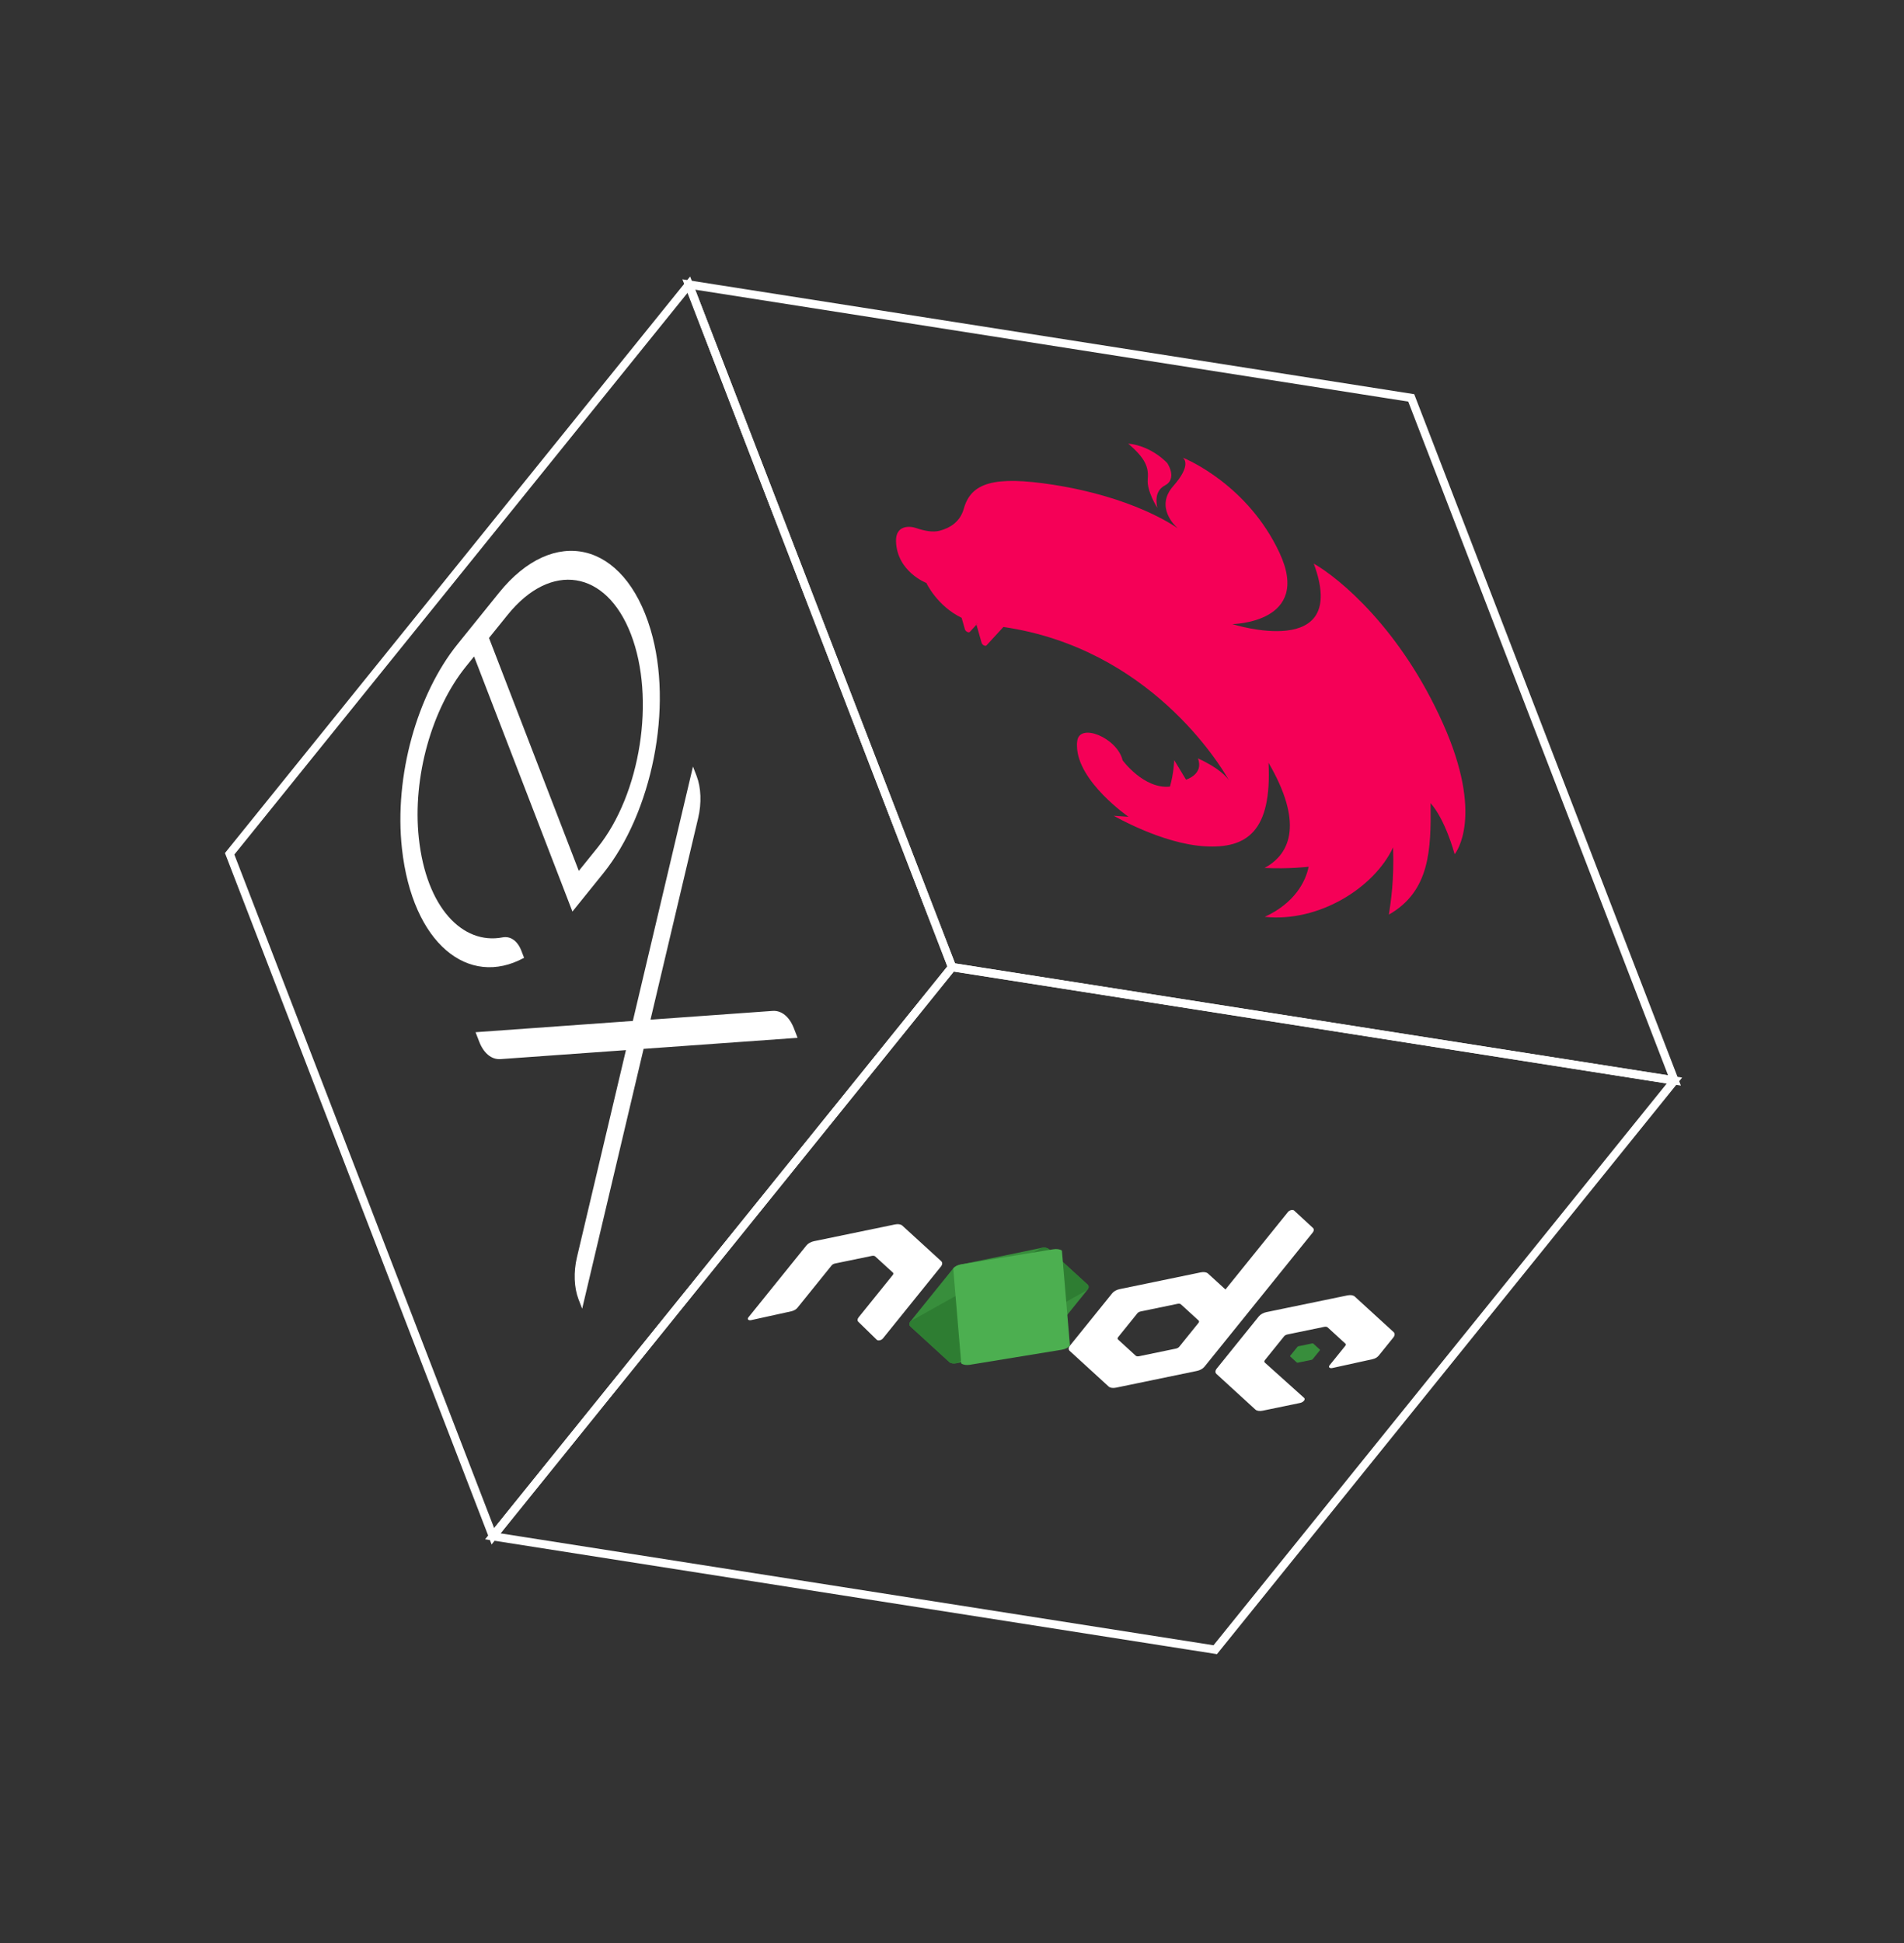
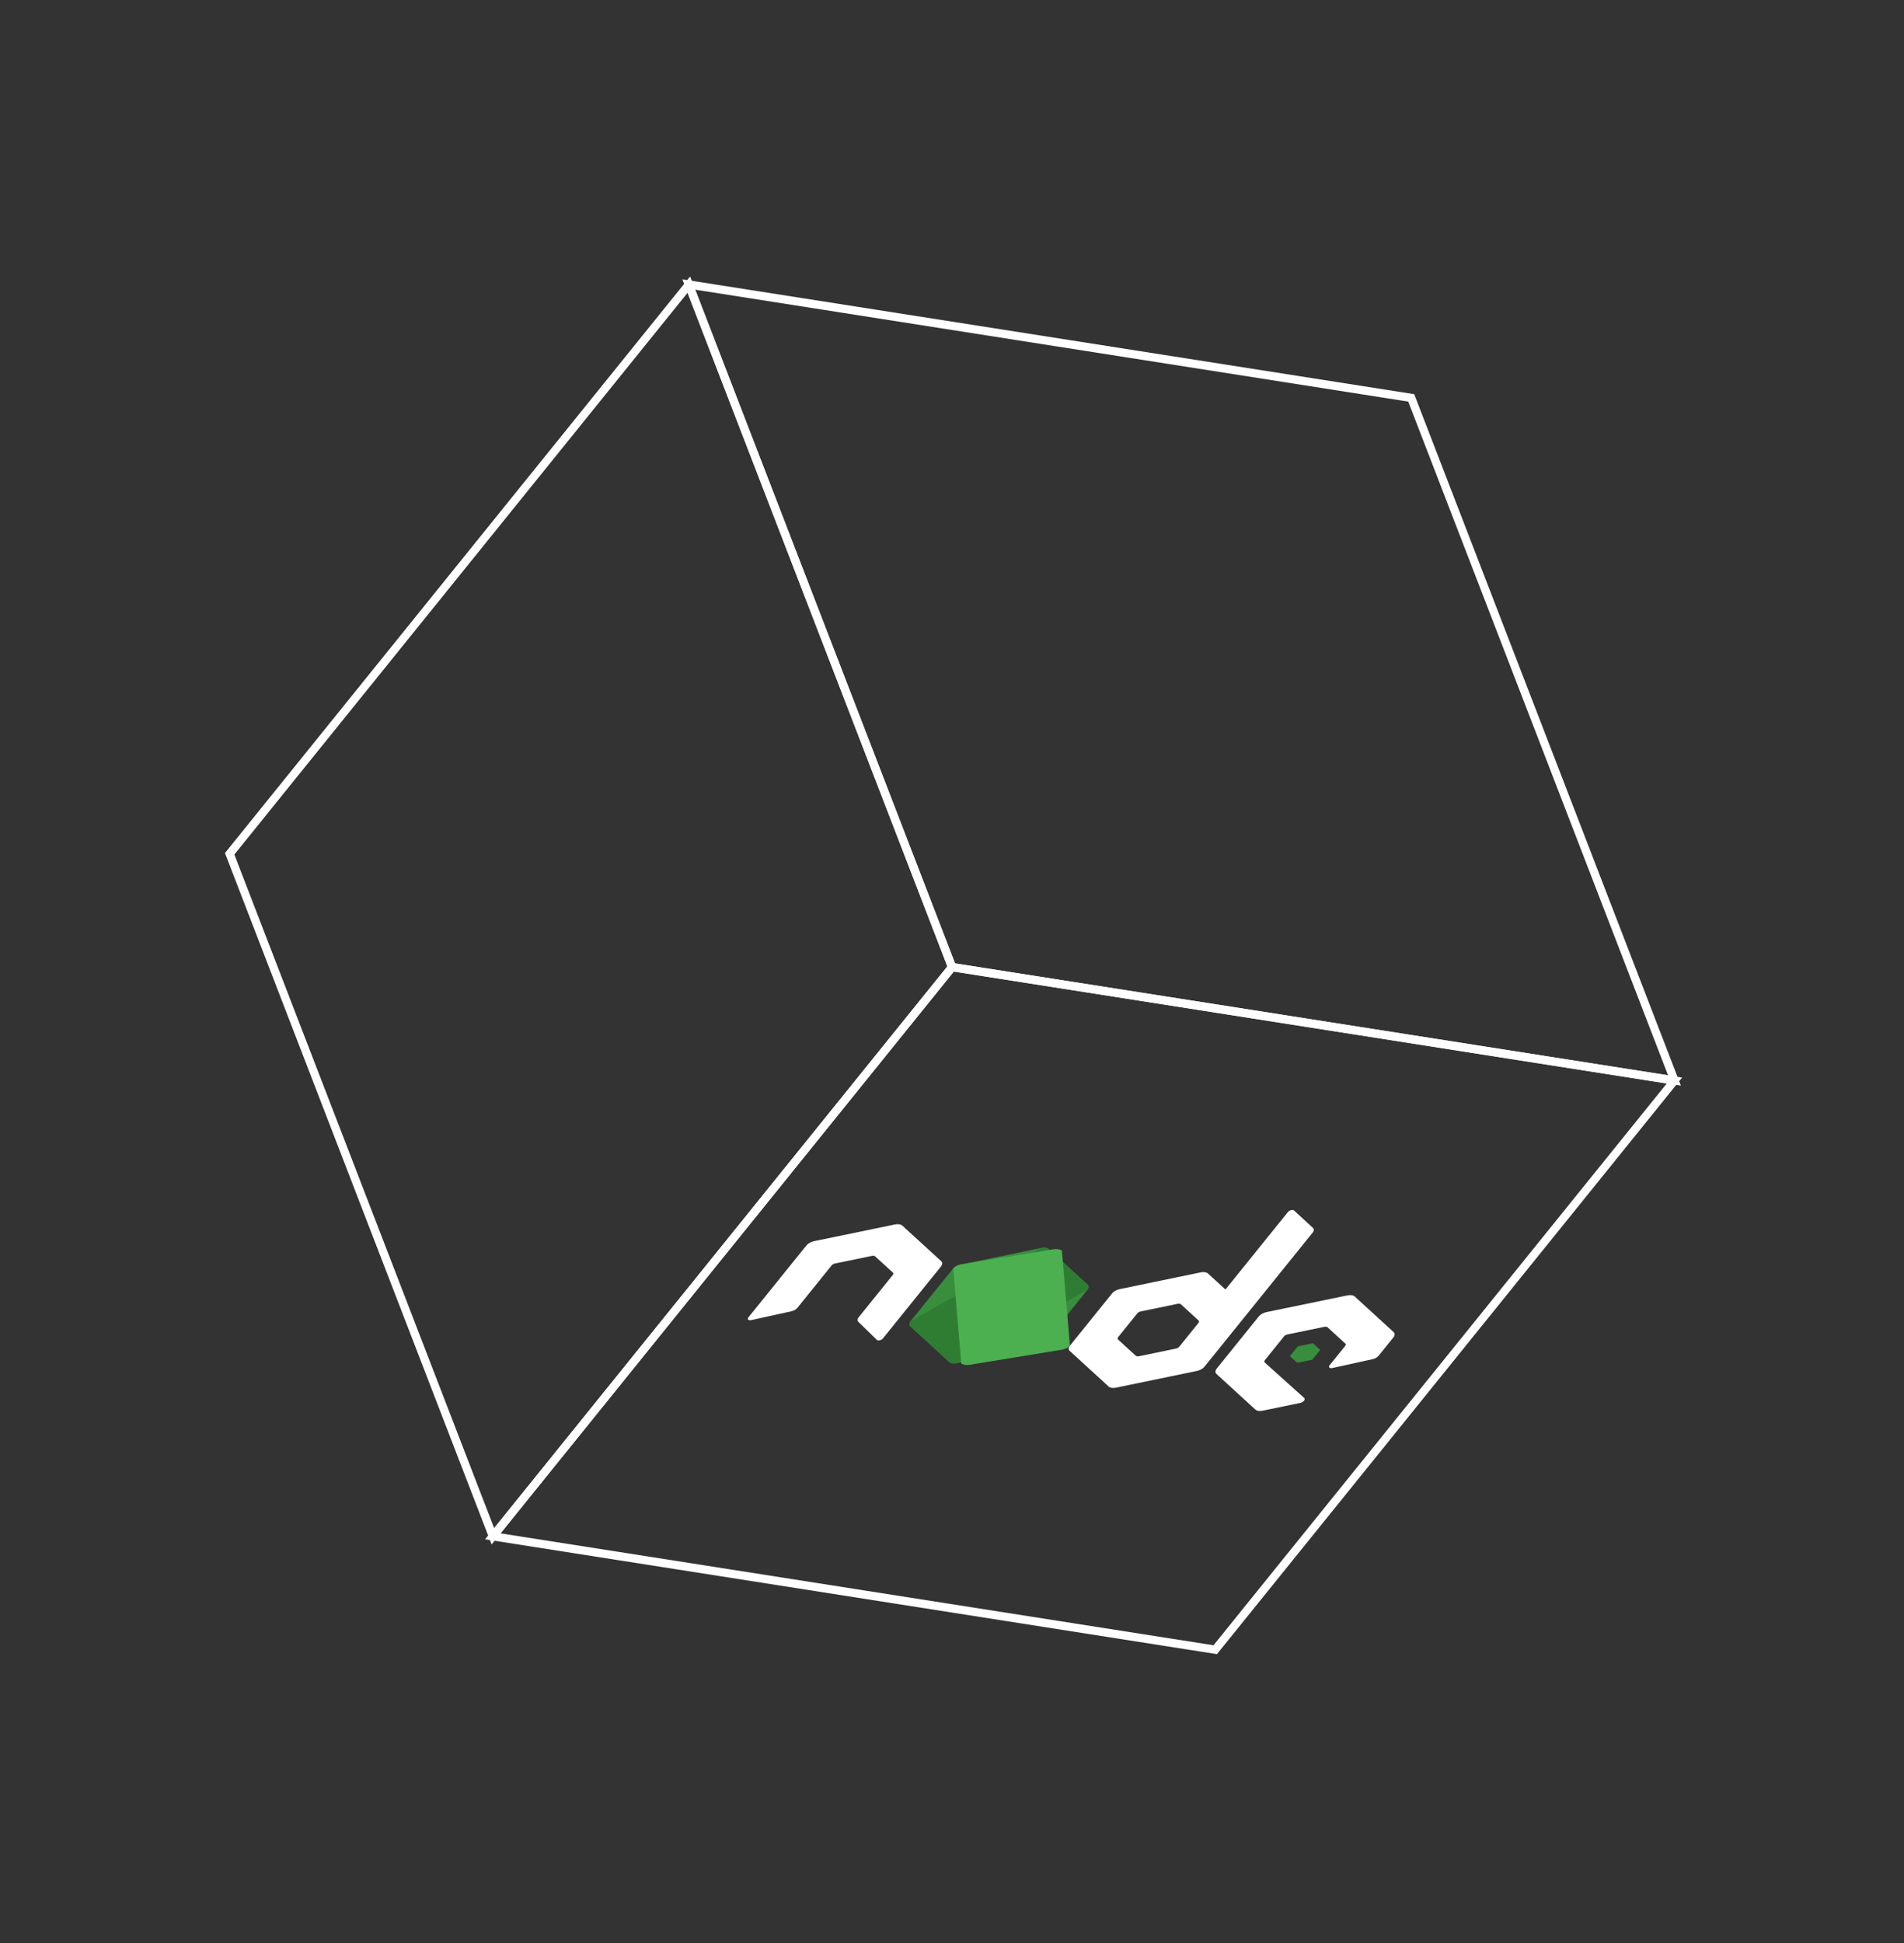
<svg xmlns="http://www.w3.org/2000/svg" width="200" height="204" viewBox="0 0 200 204" fill="none">
  <rect x="0" y="0" width="200" height="204" fill="#333333" stroke="none" />
  <g clip-path="url(#clip0_2950_1014)">
    <path d="M109.393 131.019L100.873 132.779C100.554 132.844 100.255 133.011 100.09 133.216L95.653 138.713C95.488 138.919 95.48 139.13 95.633 139.271L99.719 143.007C99.871 143.146 100.163 143.192 100.48 143.127L109.002 141.366C109.319 141.299 109.617 141.133 109.782 140.927L114.219 135.431C114.384 135.225 114.392 135.013 114.239 134.873L110.154 131.139C110.078 131.069 109.966 131.023 109.835 131.002C109.703 130.981 109.551 130.986 109.391 131.019M137.827 141.049L136.407 141.342C136.354 141.353 136.305 141.381 136.278 141.415L135.538 142.332C135.51 142.366 135.509 142.401 135.534 142.425L136.215 143.048C136.24 143.071 136.288 143.078 136.342 143.067L137.762 142.774C137.815 142.763 137.864 142.735 137.892 142.701L138.632 141.784C138.66 141.75 138.661 141.715 138.635 141.691L137.953 141.069C137.941 141.057 137.923 141.05 137.901 141.046C137.879 141.043 137.854 141.043 137.827 141.049Z" fill="#388E3C" />
    <path d="M137.917 128.927L135.937 127.098C135.875 127.04 135.756 127.022 135.625 127.052C135.494 127.082 135.37 127.152 135.3 127.239L128.724 135.386L126.889 133.709C126.813 133.639 126.701 133.593 126.57 133.572C126.439 133.552 126.286 133.556 126.127 133.589L126.128 133.589L117.608 135.349C117.289 135.414 116.991 135.581 116.826 135.786L112.39 141.282C112.224 141.488 112.216 141.7 112.369 141.84L116.455 145.576C116.607 145.716 116.899 145.761 117.216 145.696L125.738 143.935C126.054 143.869 126.353 143.702 126.518 143.496L137.89 129.406C138.034 129.228 138.043 129.045 137.917 128.927ZM123.519 141.594L119.647 142.394C119.502 142.424 119.37 142.403 119.301 142.34L117.444 140.642C117.372 140.578 117.377 140.481 117.452 140.388L119.469 137.889C119.544 137.796 119.679 137.72 119.825 137.689L123.698 136.89C123.771 136.875 123.838 136.873 123.898 136.882C123.959 136.892 124.008 136.913 124.044 136.944L125.901 138.641C125.97 138.706 125.966 138.803 125.89 138.896L123.874 141.395C123.799 141.487 123.664 141.564 123.519 141.594Z" fill="white" />
    <path d="M109.393 131.019L95.653 138.713C95.488 138.919 95.48 139.13 95.633 139.271L99.719 143.007C99.871 143.146 100.163 143.192 100.48 143.127L114.219 135.431C114.384 135.225 114.392 135.013 114.239 134.873L110.154 131.139C110.078 131.069 109.966 131.023 109.835 131.002C109.703 130.981 109.551 130.986 109.391 131.019" fill="#2E7D32" />
    <path d="M110.645 131.163L100.98 132.743C100.618 132.801 100.293 132.965 100.127 133.17L100.971 143.151C101.166 143.296 101.511 143.35 101.871 143.292L111.538 141.71C111.899 141.651 112.224 141.488 112.389 141.283L111.546 131.304C111.448 131.231 111.312 131.181 111.157 131.157C111 131.132 110.825 131.133 110.644 131.163" fill="#4CAF50" />
    <path d="M146.387 139.858L142.303 136.124C142.226 136.054 142.114 136.008 141.983 135.987C141.852 135.967 141.7 135.972 141.54 136.005L133.022 137.764C132.704 137.829 132.401 138.001 132.229 138.213L127.811 143.687C127.64 143.899 127.629 144.117 127.782 144.256L131.867 147.993C132.02 148.133 132.309 148.178 132.629 148.112L136.559 147.3C136.919 147.225 137.16 146.925 136.986 146.767L132.855 143.058C132.787 142.994 132.791 142.895 132.868 142.8L134.882 140.305C134.957 140.212 135.09 140.136 135.229 140.108L139.109 139.307L139.108 139.307C139.18 139.292 139.248 139.29 139.309 139.3C139.369 139.309 139.418 139.331 139.454 139.361L141.315 141.063C141.382 141.123 141.377 141.219 141.302 141.312L139.659 143.348C139.589 143.435 139.582 143.525 139.644 143.584C139.706 143.641 139.824 143.66 139.955 143.631L144.173 142.705C144.433 142.648 144.681 142.505 144.821 142.331L146.357 140.429C146.529 140.216 146.54 139.997 146.387 139.858ZM98.863 132.411L94.778 128.677C94.702 128.607 94.59 128.561 94.459 128.54C94.328 128.52 94.175 128.524 94.016 128.557L85.497 130.317C85.18 130.382 84.876 130.553 84.705 130.766L78.61 138.318C78.539 138.405 78.533 138.495 78.594 138.554C78.656 138.612 78.775 138.63 78.906 138.602L83.124 137.675C83.384 137.618 83.63 137.475 83.771 137.301L87.358 132.857C87.433 132.764 87.567 132.688 87.705 132.659L91.585 131.859C91.658 131.844 91.726 131.842 91.787 131.852C91.847 131.861 91.896 131.882 91.932 131.913L93.793 133.614C93.86 133.675 93.855 133.771 93.779 133.864L90.192 138.309C90.052 138.483 90.039 138.662 90.16 138.779L92.103 140.671C92.164 140.729 92.282 140.748 92.413 140.721C92.544 140.691 92.668 140.619 92.738 140.532L98.833 132.981C99.004 132.768 99.016 132.55 98.863 132.411Z" fill="white" />
  </g>
  <g clip-path="url(#clip1_2950_1014)">
    <path d="M83.778 108.963L83.397 107.973C82.925 106.749 82.096 106.072 81.155 106.138L68.329 107.057L73.339 85.876C73.707 84.325 73.646 82.695 73.174 81.472L72.792 80.482L66.475 107.191L49.954 108.375L50.336 109.364C50.808 110.588 51.637 111.265 52.577 111.198L65.75 110.255L60.604 132.007C60.237 133.56 60.298 135.189 60.77 136.413L61.152 137.403L67.605 110.121L83.778 108.963ZM52.785 98.419C48.595 99.214 44.778 95.291 43.993 87.99C43.303 81.567 45.399 74.373 48.928 70.001L49.797 68.924L55.187 82.897L60.129 95.707L63.369 91.691C68.468 85.373 70.768 74.232 68.336 66.098C65.546 56.764 58.141 55.144 52.426 62.224L48.058 67.637C43.847 72.853 41.378 81.447 42.222 89.099C43.326 99.095 49.225 103.738 55.05 100.562L54.764 99.819C54.354 98.758 53.606 98.262 52.785 98.419ZM53.325 64.553C57.863 58.929 63.671 59.839 66.272 66.582C68.873 73.324 67.296 83.383 62.758 89.007L60.798 91.435L51.365 66.981L53.325 64.553Z" fill="white" />
  </g>
  <g clip-path="url(#clip2_2950_1014)">
    <path d="M129.225 82.164C129.225 82.164 129.194 82.114 129.143 82.015C129.206 82.116 129.225 82.164 129.225 82.164Z" fill="#F50057" />
-     <path d="M121.569 53.322C121.569 53.322 120.444 51.578 120.56 50.314C120.675 49.05 120.324 48.141 118.514 46.575C121.024 46.826 122.631 48.645 122.631 48.645L122.737 48.842C123.247 49.795 123.079 50.599 122.406 50.942C121.79 51.255 121.254 51.919 121.569 53.322Z" fill="#F50057" />
-     <path d="M152.8 89.688C152.727 89.437 151.814 86.069 150.272 84.323C150.329 89.164 150.218 93.569 145.891 96.025C146.103 94.633 146.452 92.409 146.332 88.971C144.351 93.219 138.516 96.863 132.853 96.261C135.971 94.835 137.157 92.559 137.46 91C137.46 91 135.447 91.254 132.828 91.128C135.708 89.585 136.817 86.203 133.249 80.083C133.605 87.261 131.008 89.134 126.519 88.852C122.047 88.584 116.993 85.65 116.993 85.65L118.542 85.756C118.542 85.756 113.198 82.069 113.129 78.354C113.118 78.17 113.125 78 113.15 77.845C113.351 75.802 117.365 77.48 117.915 79.811L117.919 79.823C117.919 79.823 120.146 82.873 122.895 82.586C123.291 81.234 123.344 79.807 123.344 79.807L124.582 81.859C124.582 81.859 126.478 81.301 125.833 79.627C128.026 80.62 128.846 81.558 129.107 81.952C128.118 80.202 120.709 68.066 105.4 65.826L103.623 67.759C103.504 67.888 103.17 67.71 103.112 67.496L102.569 65.588L102.683 65.446C102.636 65.45 102.567 65.428 102.516 65.42L102.569 65.588L101.871 66.344C101.752 66.474 101.418 66.296 101.359 66.082L101.011 64.865C98.429 63.617 97.307 61.207 97.307 61.207C97.307 61.207 94.234 60.031 94.12 56.856C94.06 55.137 95.531 55.196 96.242 55.445C97.147 55.757 98.013 55.904 98.692 55.726C99.68 55.47 100.834 54.865 101.239 53.413C101.996 50.682 104.418 49.922 110.673 50.902C118.958 52.2 123.224 55.126 123.722 55.477C123.392 55.186 121.314 53.208 123.248 51.026C125.153 48.863 124.388 48.162 124.235 48.047C124.718 48.237 131.084 50.944 134.401 58.039C137.85 65.418 129.444 65.525 129.444 65.525C129.444 65.525 141.823 69.46 138 59.173C140.728 60.74 147.133 66.018 151.579 75.98C155.895 85.637 152.971 89.476 152.8 89.688Z" fill="#F50057" />
-     <path d="M102.683 65.446L102.569 65.587L102.516 65.419C102.567 65.427 102.636 65.45 102.683 65.446Z" fill="#F50057" />
-     <path d="M102.683 65.446L102.569 65.587L102.516 65.419C102.567 65.427 102.636 65.45 102.683 65.446Z" fill="#F50057" />
  </g>
  <rect width="76.807" height="76.807" transform="matrix(0.36 0.933 -0.988 -0.155 148.238 41.775)" stroke="white" />
  <rect width="76.807" height="76.807" transform="matrix(0.36 0.933 -0.628 0.778 72.358 29.885)" stroke="white" />
  <rect width="76.807" height="76.807" transform="matrix(0.988 0.155 -0.628 0.778 100 101.545)" stroke="white" />
  <defs>
    <clipPath id="clip0_2950_1014">
      <rect width="62.406" height="62.406" fill="white" transform="matrix(0.988 0.155 -0.628 0.778 102.909 108.21)" />
    </clipPath>
    <clipPath id="clip1_2950_1014">
-       <rect width="62.406" height="62.406" fill="white" transform="matrix(0.36 0.933 -0.628 0.778 70.063 40.371)" />
-     </clipPath>
+       </clipPath>
    <clipPath id="clip2_2950_1014">
      <rect width="62.406" height="62.406" fill="white" transform="matrix(0.988 0.155 0.36 0.933 82.372 37.35)" />
    </clipPath>
  </defs>
</svg>